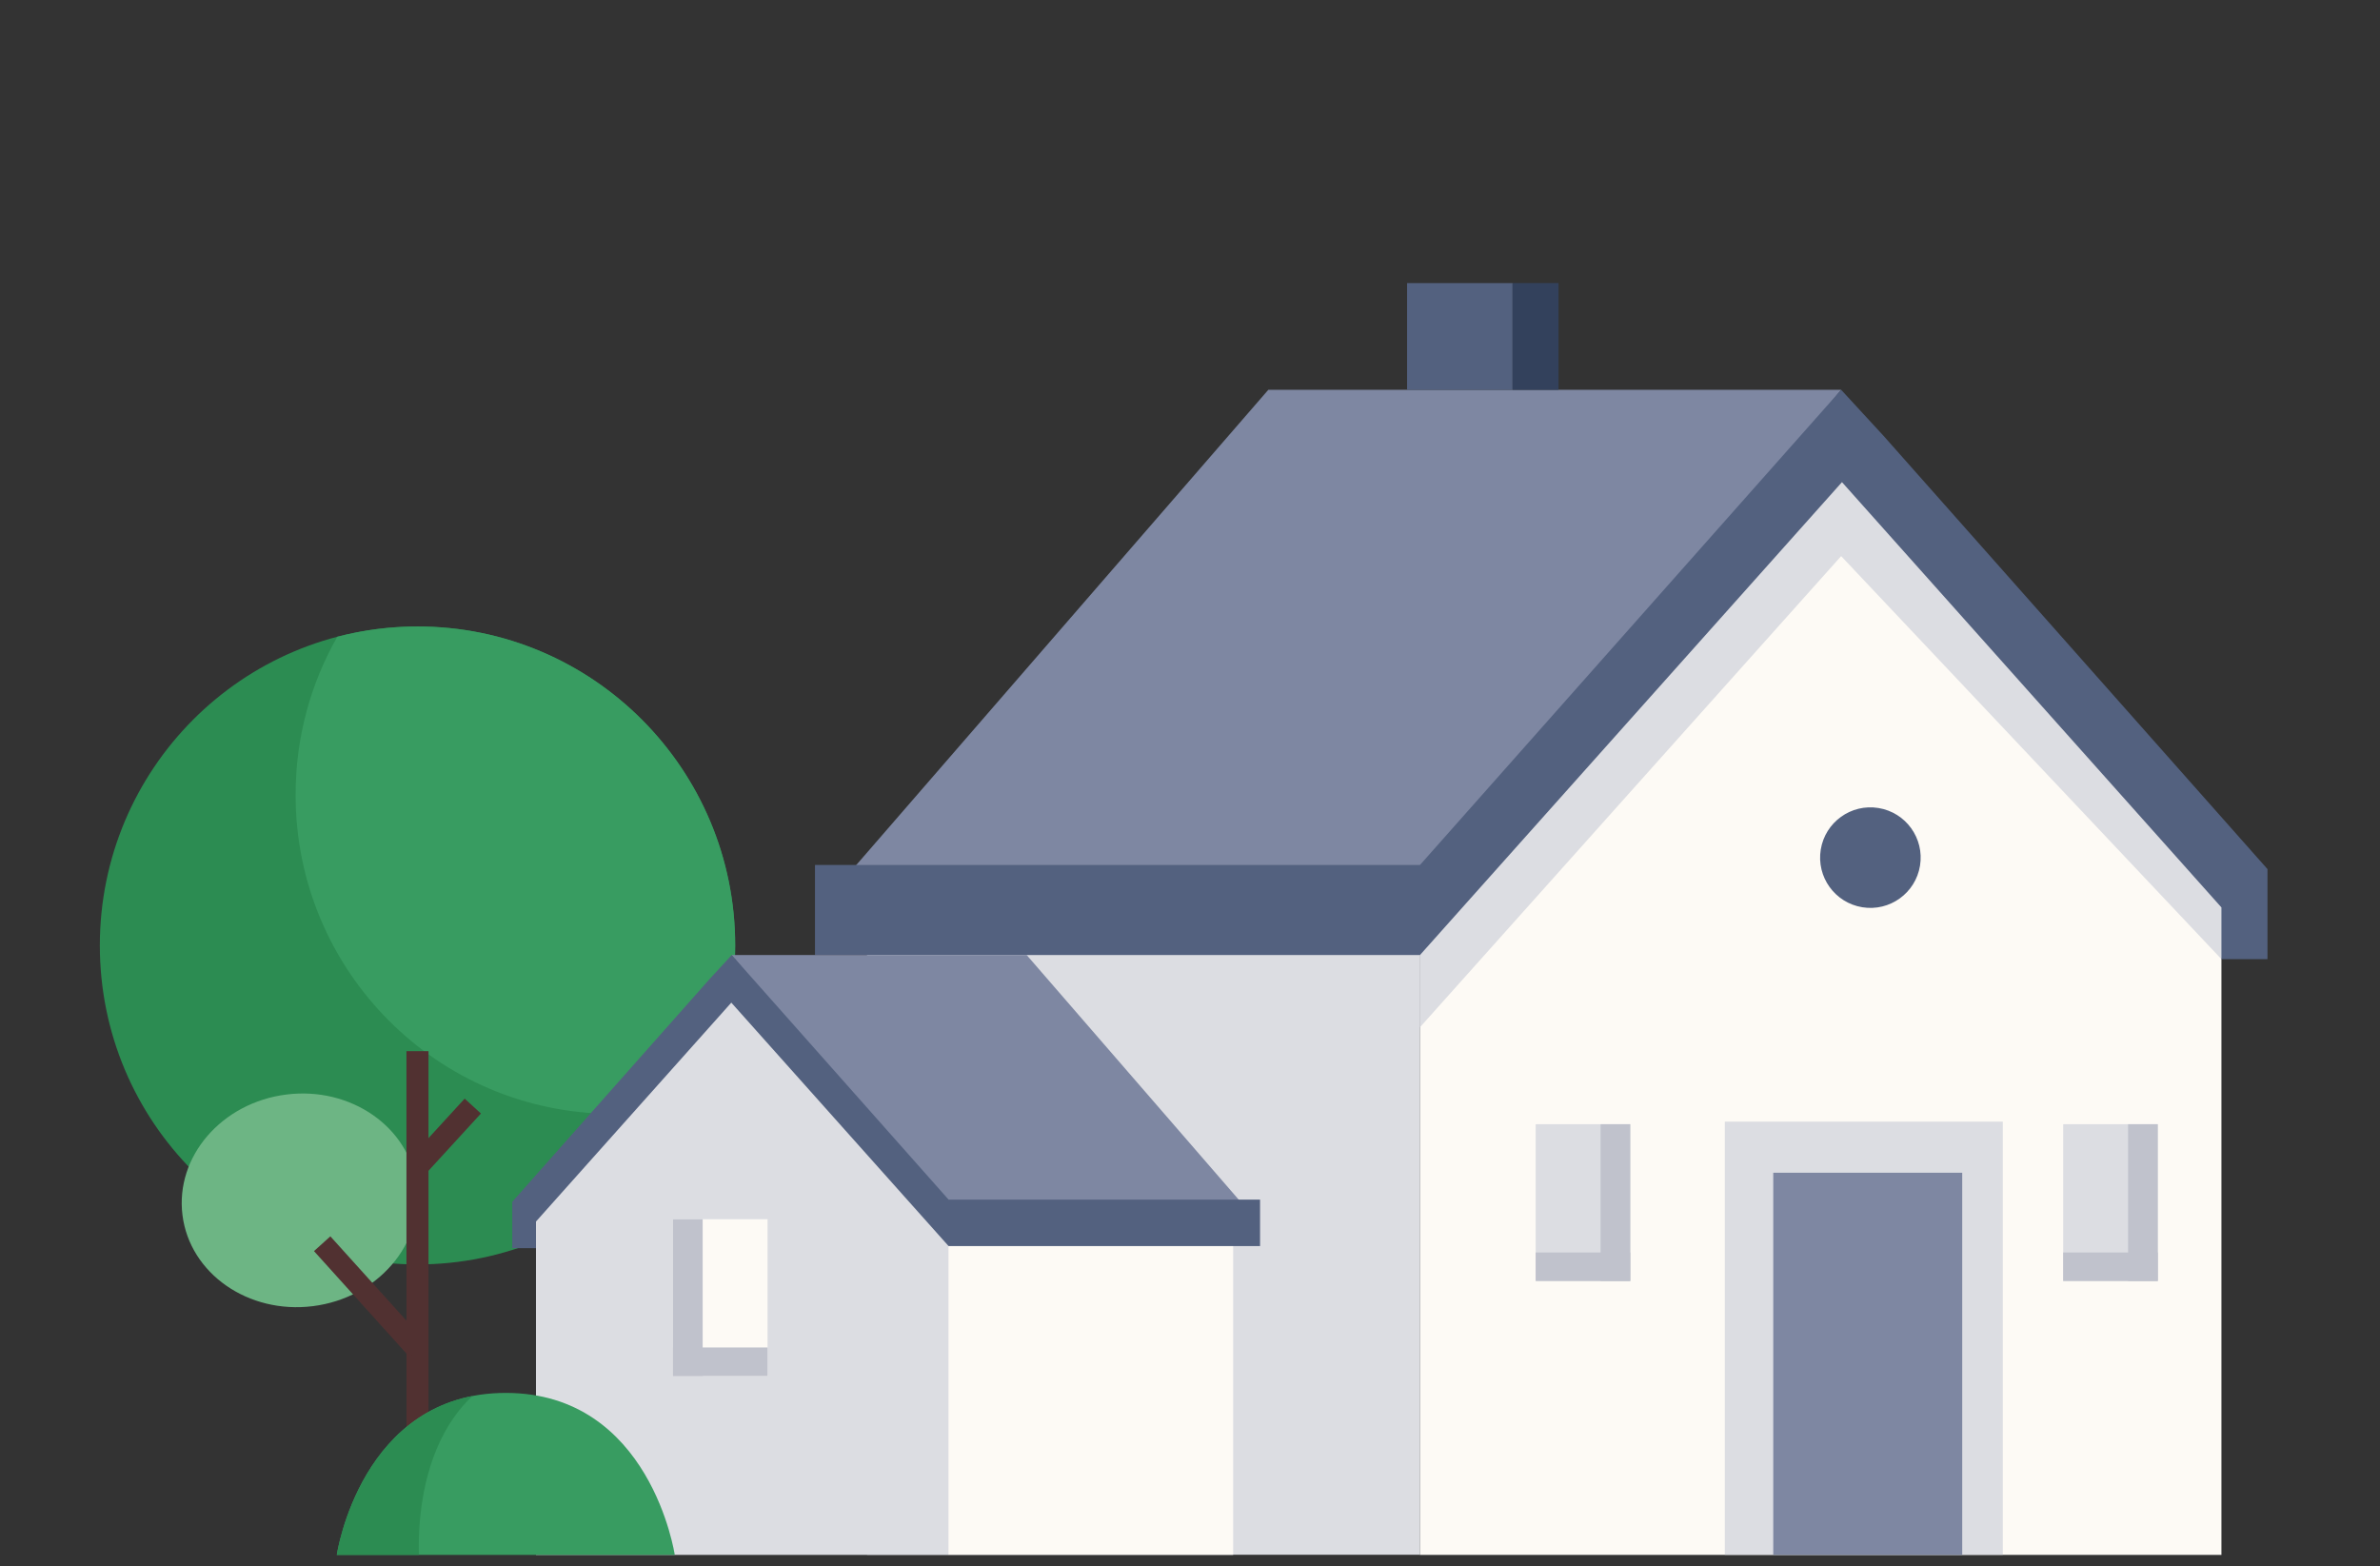
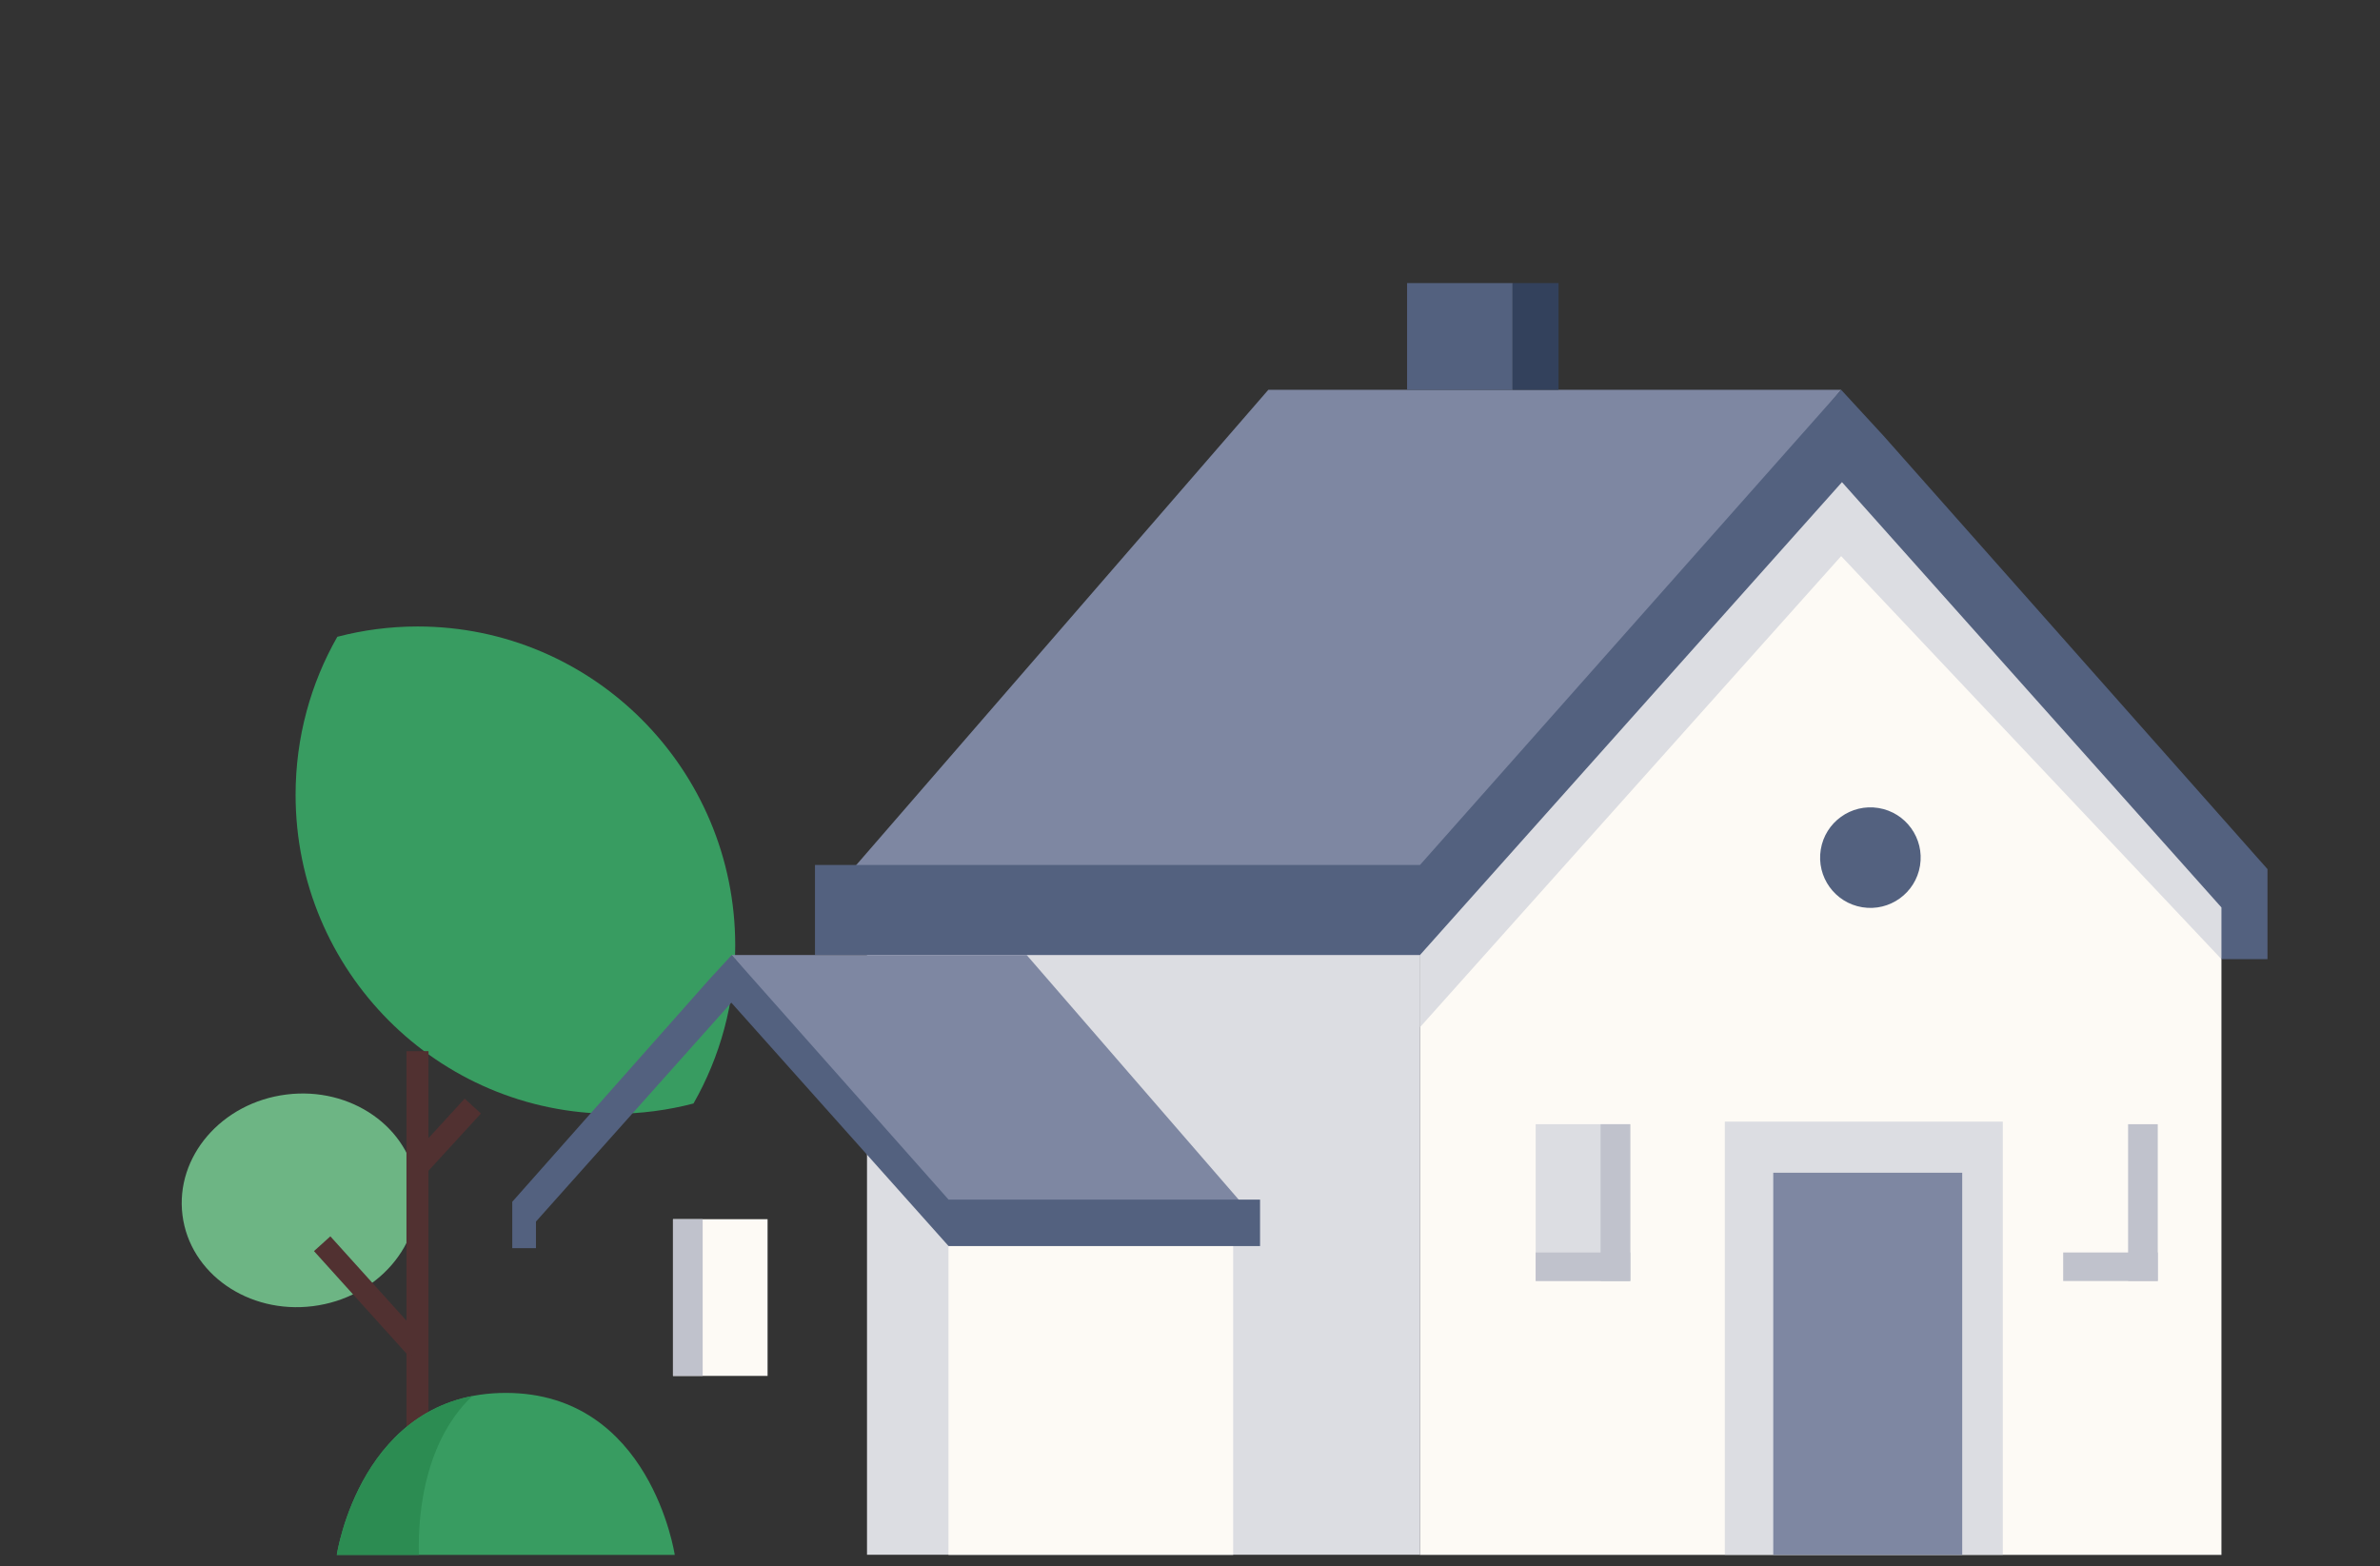
<svg xmlns="http://www.w3.org/2000/svg" id="uuid-a96c50a6-d00a-43af-8125-88e0d16ef53d" data-name="圖層 1" viewBox="12.5 0 231 152" version="1.1">
  <rect x="12.5" y="0" width="231" height="152" fill="#333333" stroke="none" />
  <defs id="defs108">
    <clipPath id="uuid-0b03db76-f90f-44d3-86d3-0cab64f2d8c4">
      <path d="M45.19 149.44h32.8s-2.33-15.72-16.4-15.72c-14.07 0-16.4 15.72-16.4 15.72z" id="path105" fill="#389c61" />
    </clipPath>
  </defs>
  <g id="g124" transform="translate(0 1.477)">
-     <path d="M22.19 90.29c0 17.1 13.81 30.96 30.83 30.96 17.02 0 30.83-13.86 30.83-30.96S70.04 59.33 53.02 59.33c-17.02 0-30.83 13.86-30.83 30.96z" id="path110" fill="#2c8c52" />
    <path d="M83.86 90.29c0 5.58-1.47 10.82-4.05 15.34-2.49.65-5.1 1-7.79 1-17.03 0-30.83-13.86-30.83-30.96 0-5.58 1.47-10.82 4.05-15.34 2.49-.65 5.1-1 7.79-1 17.03 0 30.83 13.86 30.83 30.96z" id="path112" fill="#389c61" />
    <path d="M30.21 116.46c.71 5.67 6.38 9.63 12.66 8.84 6.28-.79 10.79-6.03 10.08-11.7-.71-5.67-6.38-9.63-12.66-8.84-6.28.79-10.79 6.03-10.08 11.7z" id="path114" fill="#6db584" />
    <g id="g122" fill="none" stroke="#513131" stroke-width="2.14" stroke-miterlimit="10">
      <path id="line116" d="M53.02 100.55v39.92" />
      <path id="line118" d="M53.02 129.49l-9.25-10.25" />
      <path id="line120" d="M53.02 111.74l5.37-5.86" />
    </g>
  </g>
  <g id="g188" transform="translate(0 1.477)">
    <g id="g150">
      <path id="polygon126" fill="#fdfaf5" d="M228.11 149.44h-77.79V84.59l40.88-42.45 36.91 42.45z" />
-       <path id="rect128" fill="#dcdde2" d="M96.65 88.22h53.68v61.21H96.65z" />
+       <path id="rect128" fill="#dcdde2" d="M96.65 88.22h53.68v61.21H96.65" />
      <circle cx="194.04" cy="81.76" r="4.88" transform="rotate(-80.75 194.042 81.764)" id="circle130" fill="#53617f" />
      <g id="g136">
        <path id="rect132" fill="#dcdde2" d="M179.91 107.39h26.98v42.04h-26.98z" />
        <path id="rect134" fill="#7e87a2" d="M184.61 112.35h18.34v37.09h-18.34z" />
      </g>
      <path id="polygon138" fill="#dcdde2" d="M191.2 52.5l-40.88 45.73V88.22l40.88-46.08 39.15 41.51-2.24 7.97z" />
      <g id="g148">
        <path id="polygon140" fill="#7e87a2" d="M135.6 36.36L93.78 84.59h57.89l39.53-48.23z" />
        <path id="polygon142" fill="#53617f" d="M91.6 82.48v8.74h58.72l40.96-45.9 36.83 41.28v5.02h4.47v-8.74L195.3 40.81l-4.1-4.45-40.88 46.12z" />
        <path id="rect144" fill="#53617f" d="M149.07 26h10.24v10.36h-10.24z" />
        <path id="rect146" fill="#33415c" d="M159.31 26h4.46v10.36h-4.46z" />
      </g>
    </g>
    <g id="g162">
-       <path id="polygon152" fill="#dcdde2" d="M64.52 149.44h40.05v-33.39L83.52 94.2l-19 21.85z" />
      <path transform="rotate(180 118.38 133.68)" id="rect154" fill="#fdfaf5" d="M104.57 117.92h27.63v31.51h-27.63z" />
      <g id="g160">
        <path id="polygon156" fill="#7e87a2" d="M112.15 91.22l21.52 24.83h-29.8L83.52 91.22z" />
        <path id="polygon158" fill="#53617f" d="M62.22 115.17v4.5h2.3v-2.58l18.96-21.25 21.09 23.63h30.23v-4.51h-30.23L83.52 91.22l-2.11 2.29z" />
      </g>
    </g>
    <g id="g170">
      <path transform="rotate(180 166.135 115.245)" id="rect164" fill="#dcdde2" d="M161.54 107.64h9.18v15.21h-9.18z" />
      <path transform="rotate(180 169.285 115.245)" id="rect166" fill="#c0c2cc" d="M167.84 107.64h2.88v15.21h-2.88z" />
      <path transform="rotate(180 166.135 121.47)" id="rect168" fill="#c0c2cc" d="M161.54 120.08h9.18v2.77h-9.18z" />
    </g>
    <g id="g178">
      <path id="rect172" fill="#fdfaf5" d="M77.82 116.86H87v15.21h-9.18z" />
      <path id="rect174" fill="#c0c2cc" d="M77.82 116.86h2.88v15.21h-2.88z" />
-       <path id="rect176" fill="#c0c2cc" d="M77.82 129.31H87v2.77h-9.18z" />
    </g>
    <g id="g186">
-       <path transform="rotate(180 217.34 115.245)" id="rect180" fill="#dcdde2" d="M212.75 107.64h9.18v15.21h-9.18z" />
      <path transform="rotate(180 220.49 115.245)" id="rect182" fill="#c0c2cc" d="M219.05 107.64h2.88v15.21h-2.88z" />
      <path transform="rotate(180 217.34 121.47)" id="rect184" fill="#c0c2cc" d="M212.75 120.08h9.18v2.77h-9.18z" />
    </g>
  </g>
  <g id="g196" transform="translate(0 1.477)">
    <path d="M45.19 149.44h32.8s-2.33-15.72-16.4-15.72c-14.07 0-16.4 15.72-16.4 15.72z" id="path190" fill="#389c61" />
    <g clip-path="url(#uuid-0b03db76-f90f-44d3-86d3-0cab64f2d8c4)" id="g194">
      <path d="M53.25 150.97s-1.67-14.29 8.34-19.18l-11.71 1.93-9.09 10.66.15 8.35z" id="path192" fill="#2c8c52" />
    </g>
  </g>
</svg>